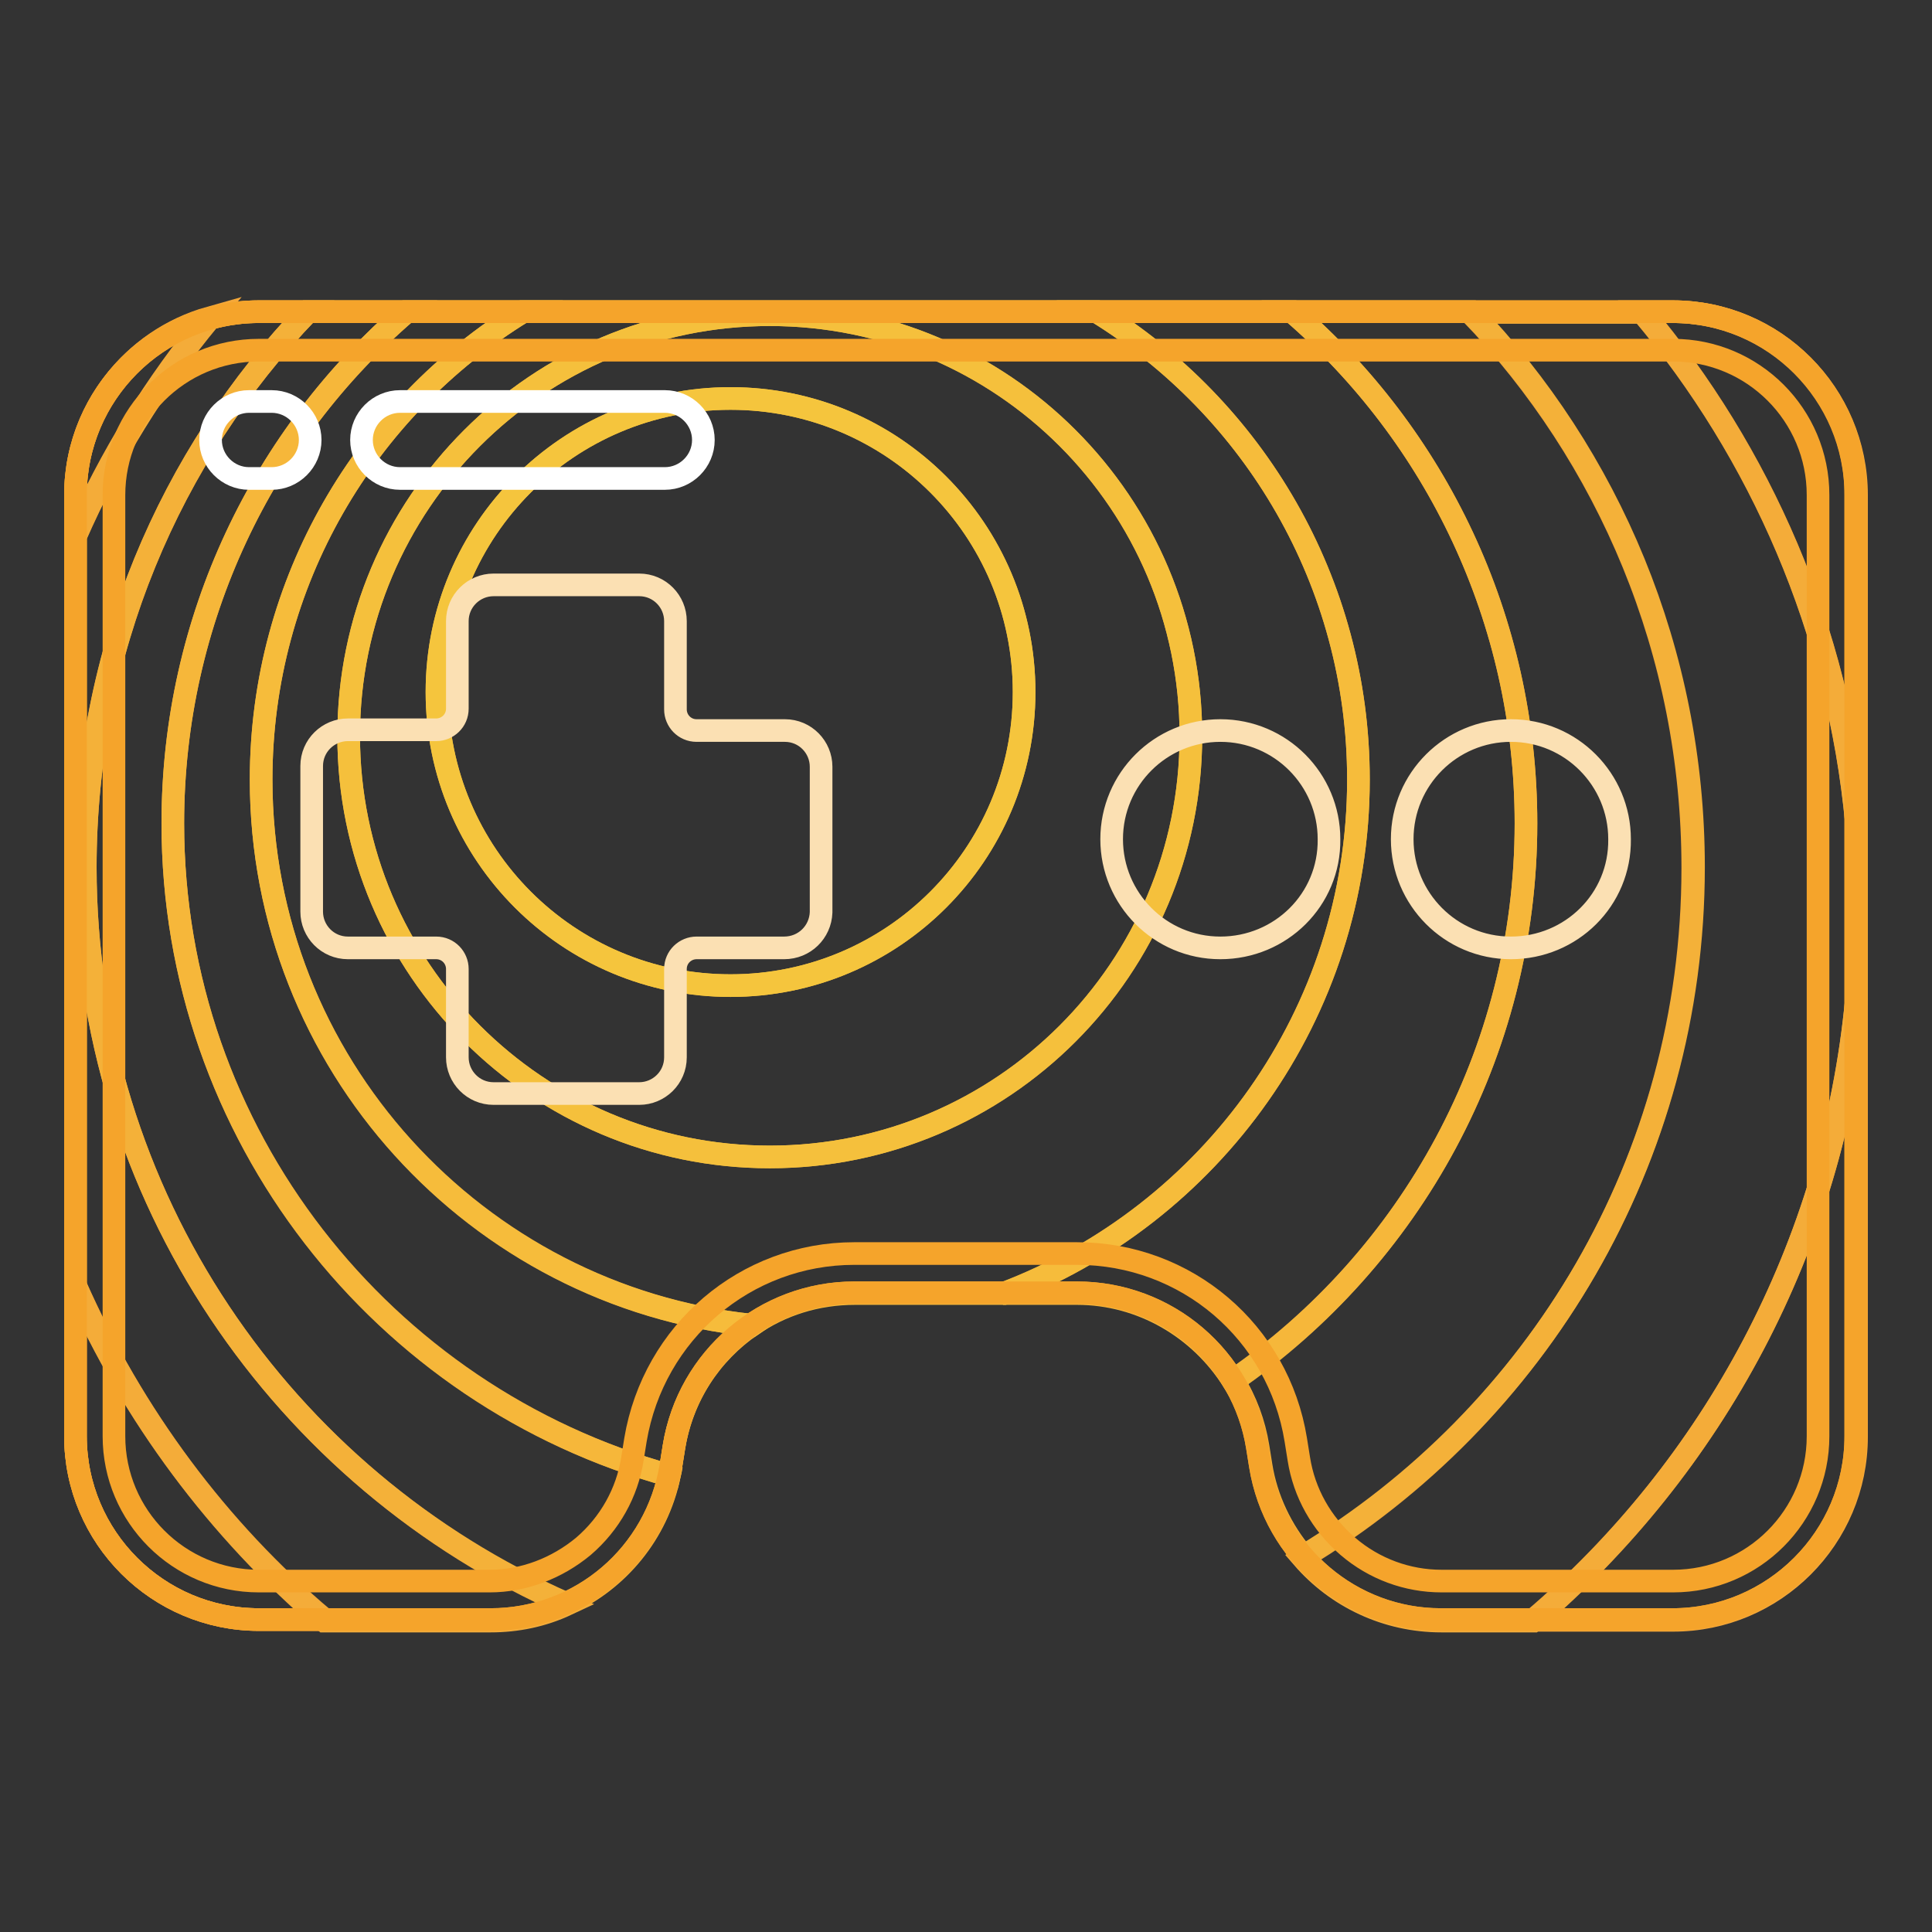
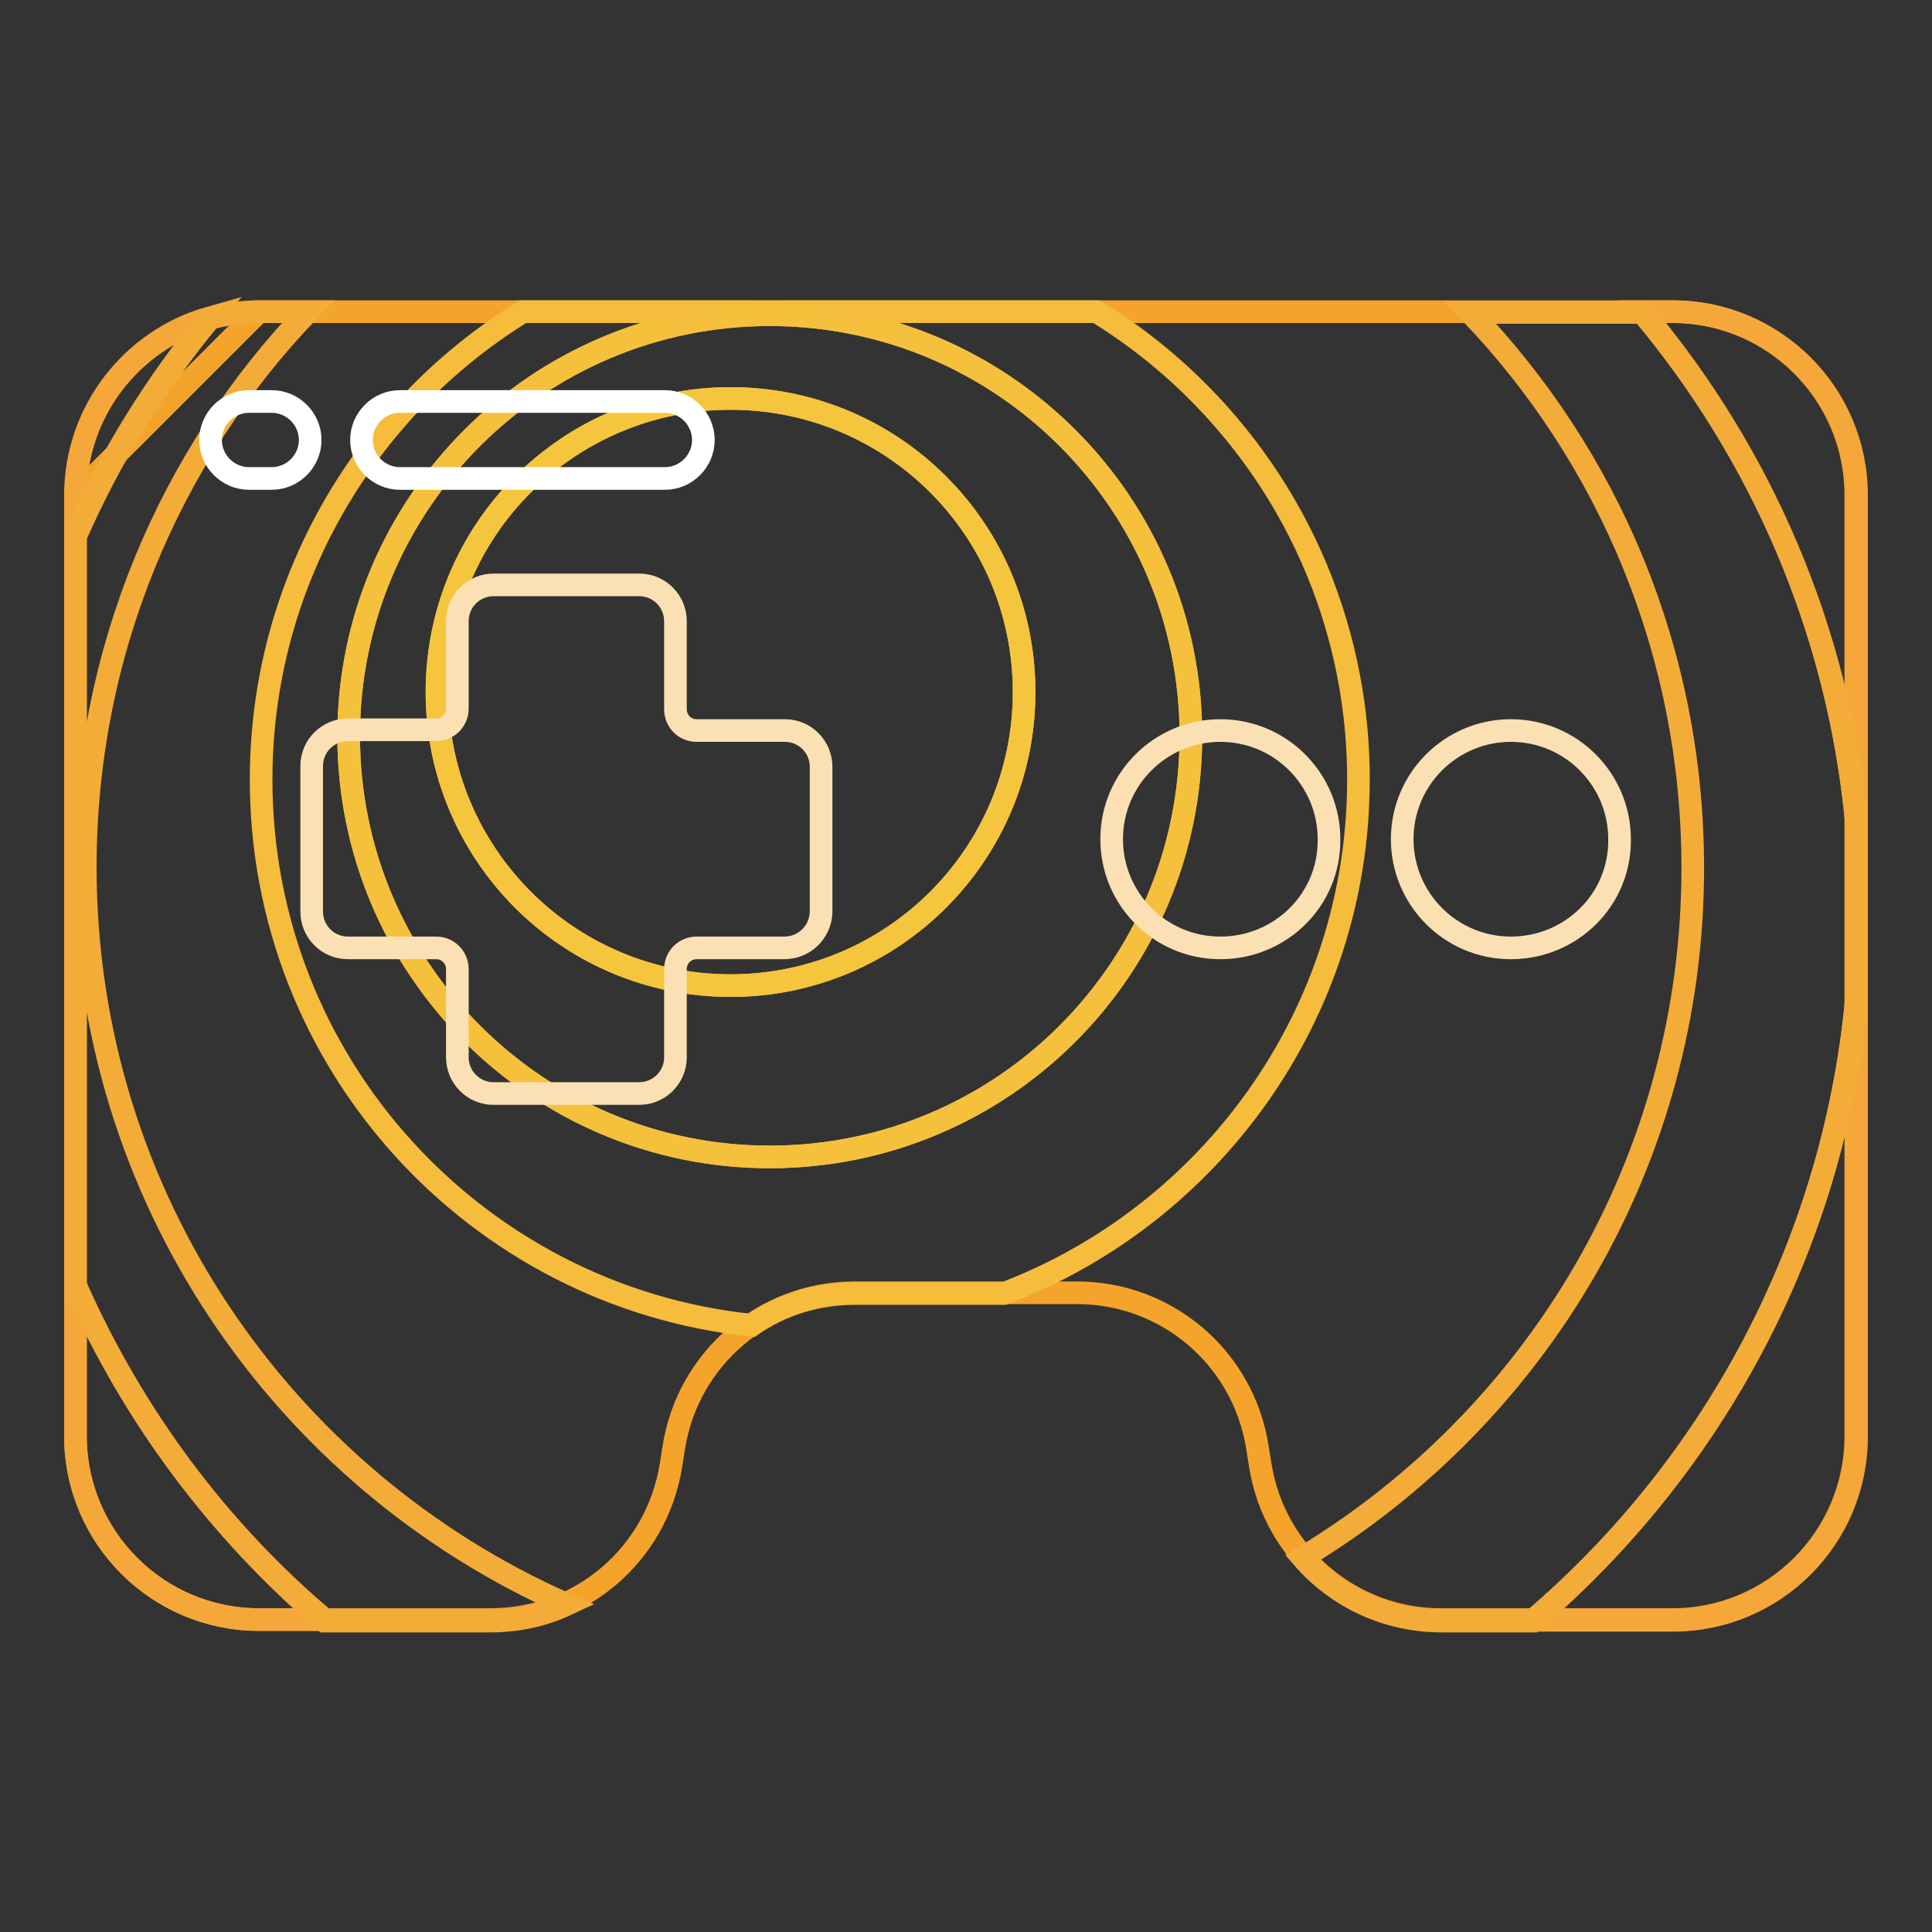
<svg xmlns="http://www.w3.org/2000/svg" version="1.1" x="0px" y="0px" viewBox="0 0 256 256" enable-background="new 0 0 256 256" xml:space="preserve">
  <rect x="0" y="0" width="256" height="256" fill="#333333" stroke="none" />
  <g>
-     <path stroke-width="3" fill-opacity="0" stroke="#f5a42b" d="M10,65.6v124.7c0,13.4,10.9,24.3,24.3,24.3H65c11.9,0,22-8.6,23.9-20.4l0.4-2.5 c1.9-11.8,12.1-20.4,23.9-20.4h29.5c11.9,0,22,8.6,23.9,20.4l0.4,2.5c1.9,11.8,12.1,20.4,23.9,20.4h30.7 c13.4,0,24.3-10.9,24.3-24.3V65.6c0-13.4-10.9-24.3-24.3-24.3H34.3C20.9,41.3,10,52.2,10,65.6z" />
+     <path stroke-width="3" fill-opacity="0" stroke="#f5a42b" d="M10,65.6v124.7c0,13.4,10.9,24.3,24.3,24.3H65c11.9,0,22-8.6,23.9-20.4l0.4-2.5 c1.9-11.8,12.1-20.4,23.9-20.4h29.5c11.9,0,22,8.6,23.9,20.4l0.4,2.5c1.9,11.8,12.1,20.4,23.9,20.4h30.7 c13.4,0,24.3-10.9,24.3-24.3V65.6c0-13.4-10.9-24.3-24.3-24.3H34.3z" />
    <path stroke-width="3" fill-opacity="0" stroke="#f5a839" d="M10,65.6v5.4c4.6-10.5,10.6-20.2,17.8-28.9C17.5,45,10,54.5,10,65.6z M246,65.6c0-13.4-10.9-24.3-24.3-24.3 h-4.1c15.7,18.7,26,42.1,28.4,67.8V65.6z M10,170.3v20c0,13.4,10.9,24.3,24.3,24.3H43C28.9,202.7,17.6,187.5,10,170.3L10,170.3z  M246,190.4v-58.1c-3.1,32.9-19.1,62.1-42.9,82.4h18.6C235.1,214.7,246,203.8,246,190.4L246,190.4z" />
    <path stroke-width="3" fill-opacity="0" stroke="#f4ac39" d="M11.3,114.9c0-28.5,11.2-54.5,29.5-73.6h-6.5c-2.2,0-4.4,0.3-6.5,0.9C20.6,50.9,14.6,60.6,10,71.1v99.3 c7.6,17.2,18.9,32.3,33,44.4H65c3.5,0,6.9-0.7,10.1-2.2C37.5,196,11.3,158.5,11.3,114.9z M246,132.3v-23.1 c-2.4-25.7-12.7-49.1-28.4-67.8h-22.8c18.3,19.1,29.5,45,29.5,73.6c0,38.8-20.7,72.7-51.7,91.4c4.5,5.2,11.1,8.4,18.4,8.4h12.1 C226.9,194.4,242.9,165.2,246,132.3L246,132.3z" />
-     <path stroke-width="3" fill-opacity="0" stroke="#f4b139" d="M22.9,109.1c0-27.1,12-51.4,31-67.8H40.8c-18.3,19.1-29.5,45-29.5,73.6c0,43.6,26.2,81.1,63.8,97.6 c6.8-3.1,12-9.3,13.6-17C50.8,185,22.9,150.3,22.9,109.1z M224.4,114.9c0-28.5-11.2-54.5-29.5-73.6h-23.7c19,16.4,31,40.7,31,67.8 c0,30.6-15.4,57.7-38.8,73.8c1.7,2.7,2.8,5.7,3.3,8.8l0.4,2.5c0.7,4.4,2.7,8.6,5.6,12C203.6,187.6,224.4,153.7,224.4,114.9 L224.4,114.9z" />
-     <path stroke-width="3" fill-opacity="0" stroke="#f6b73a" d="M202.2,109.1c0-27.1-12-51.4-31-67.8h-25.9c20.8,12.8,34.7,35.8,34.7,62c0,31.1-19.6,57.7-47.1,68.1h9.8 c8.6,0,16.3,4.6,20.7,11.6C186.8,166.8,202.2,139.7,202.2,109.1L202.2,109.1z M34.6,103.3c0-26.2,13.9-49.2,34.7-62H53.9 c-19,16.4-31,40.7-31,67.8c0,41.2,27.8,76,65.8,86.4c0.1-0.4,0.2-0.8,0.2-1.2l0.4-2.5c1.1-6.8,4.9-12.5,10.3-16.2 C63.1,171.7,34.6,140.8,34.6,103.3z" />
    <path stroke-width="3" fill-opacity="0" stroke="#f6bc3b" d="M180,103.3c0-26.2-13.9-49.2-34.7-62H69.3c-20.8,12.8-34.7,35.8-34.7,62c0,37.6,28.5,68.5,65,72.3 c3.9-2.7,8.6-4.2,13.7-4.2h19.7C160.4,161,180,134.4,180,103.3z M102,153.3c-30.8,0-55.8-25-55.8-55.8c0-30.8,25-55.8,55.8-55.8 c30.8,0,55.8,25,55.8,55.8C157.8,128.3,132.9,153.3,102,153.3z" />
    <path stroke-width="3" fill-opacity="0" stroke="#f5c03c" d="M102,41.7c-30.8,0-55.8,25-55.8,55.8c0,30.8,25,55.8,55.8,55.8c30.8,0,55.8-25,55.8-55.8 C157.8,66.7,132.9,41.7,102,41.7z M96.8,130.6c-21.5,0-38.9-17.4-38.9-38.9s17.4-38.9,38.9-38.9s38.9,17.4,38.9,38.9 S118.3,130.6,96.8,130.6L96.8,130.6z" />
    <path stroke-width="3" fill-opacity="0" stroke="#f5c53d" d="M57.9,91.7c0,21.5,17.4,38.9,38.9,38.9s38.9-17.4,38.9-38.9s-17.4-38.9-38.9-38.9S57.9,70.2,57.9,91.7z" />
-     <path stroke-width="3" fill-opacity="0" stroke="#f5a42b" d="M221.7,46.4c10.6,0,19.2,8.6,19.2,19.2v124.7c0,10.6-8.6,19.2-19.2,19.2H191c-4.5,0-8.9-1.6-12.4-4.6 c-3.5-3-5.8-7.1-6.5-11.6l-0.4-2.5c-2.3-14.3-14.5-24.7-29-24.7h-29.5c-14.4,0-26.6,10.4-29,24.7l-0.4,2.5c-0.7,4.5-3,8.6-6.5,11.6 c-3.5,2.9-7.9,4.6-12.4,4.6H34.3c-10.6,0-19.2-8.6-19.2-19.2V65.6c0-10.6,8.6-19.2,19.2-19.2H221.7 M221.7,41.3H34.3 C20.9,41.3,10,52.2,10,65.6v124.7c0,13.4,10.9,24.3,24.3,24.3H65c11.9,0,22-8.6,23.9-20.4l0.4-2.5c1.9-11.8,12.1-20.4,23.9-20.4 h29.5c11.9,0,22,8.6,23.9,20.4l0.4,2.5c1.9,11.8,12.1,20.4,23.9,20.4h30.7c13.4,0,24.3-10.9,24.3-24.3V65.6 C246,52.2,235.1,41.3,221.7,41.3z" />
    <path stroke-width="3" fill-opacity="0" stroke="#fbe0b3" d="M200.2,125.6c-8,0-14.4-6.5-14.4-14.4c0-8,6.5-14.4,14.4-14.4c8,0,14.4,6.5,14.4,14.4 C214.7,119.2,208.2,125.6,200.2,125.6z M161.7,125.6c-8,0-14.4-6.5-14.4-14.4c0-8,6.5-14.4,14.4-14.4c8,0,14.4,6.5,14.4,14.4 C176.2,119.2,169.7,125.6,161.7,125.6z M103.9,125.6H92.3c-1.5,0-2.8,1.2-2.8,2.8v11.7c0,2.7-2.2,4.8-4.8,4.8H65.4 c-2.7,0-4.8-2.2-4.8-4.8v-11.7c0-1.5-1.2-2.8-2.8-2.8H46.1c-2.7,0-4.8-2.2-4.8-4.8v-19.3c0-2.7,2.2-4.8,4.8-4.8h11.7 c1.5,0,2.8-1.2,2.8-2.8V82.3c0-2.7,2.2-4.8,4.8-4.8h19.3c2.7,0,4.8,2.2,4.8,4.8V94c0,1.5,1.2,2.8,2.8,2.8h11.7 c2.7,0,4.8,2.2,4.8,4.8v19.3C108.7,123.5,106.6,125.6,103.9,125.6z" />
    <path stroke-width="3" fill-opacity="0" stroke="#ffffff" d="M88.1,63.4H53c-2.8,0-5.1-2.3-5.1-5.1c0-2.8,2.3-5.1,5.1-5.1h35.1c2.8,0,5.1,2.3,5.1,5.1 C93.2,61.1,90.9,63.4,88.1,63.4z M36,63.4h-3c-2.8,0-5.1-2.3-5.1-5.1c0-2.8,2.3-5.1,5.1-5.1h3c2.8,0,5.1,2.3,5.1,5.1 C41.1,61.1,38.8,63.4,36,63.4z" />
  </g>
</svg>